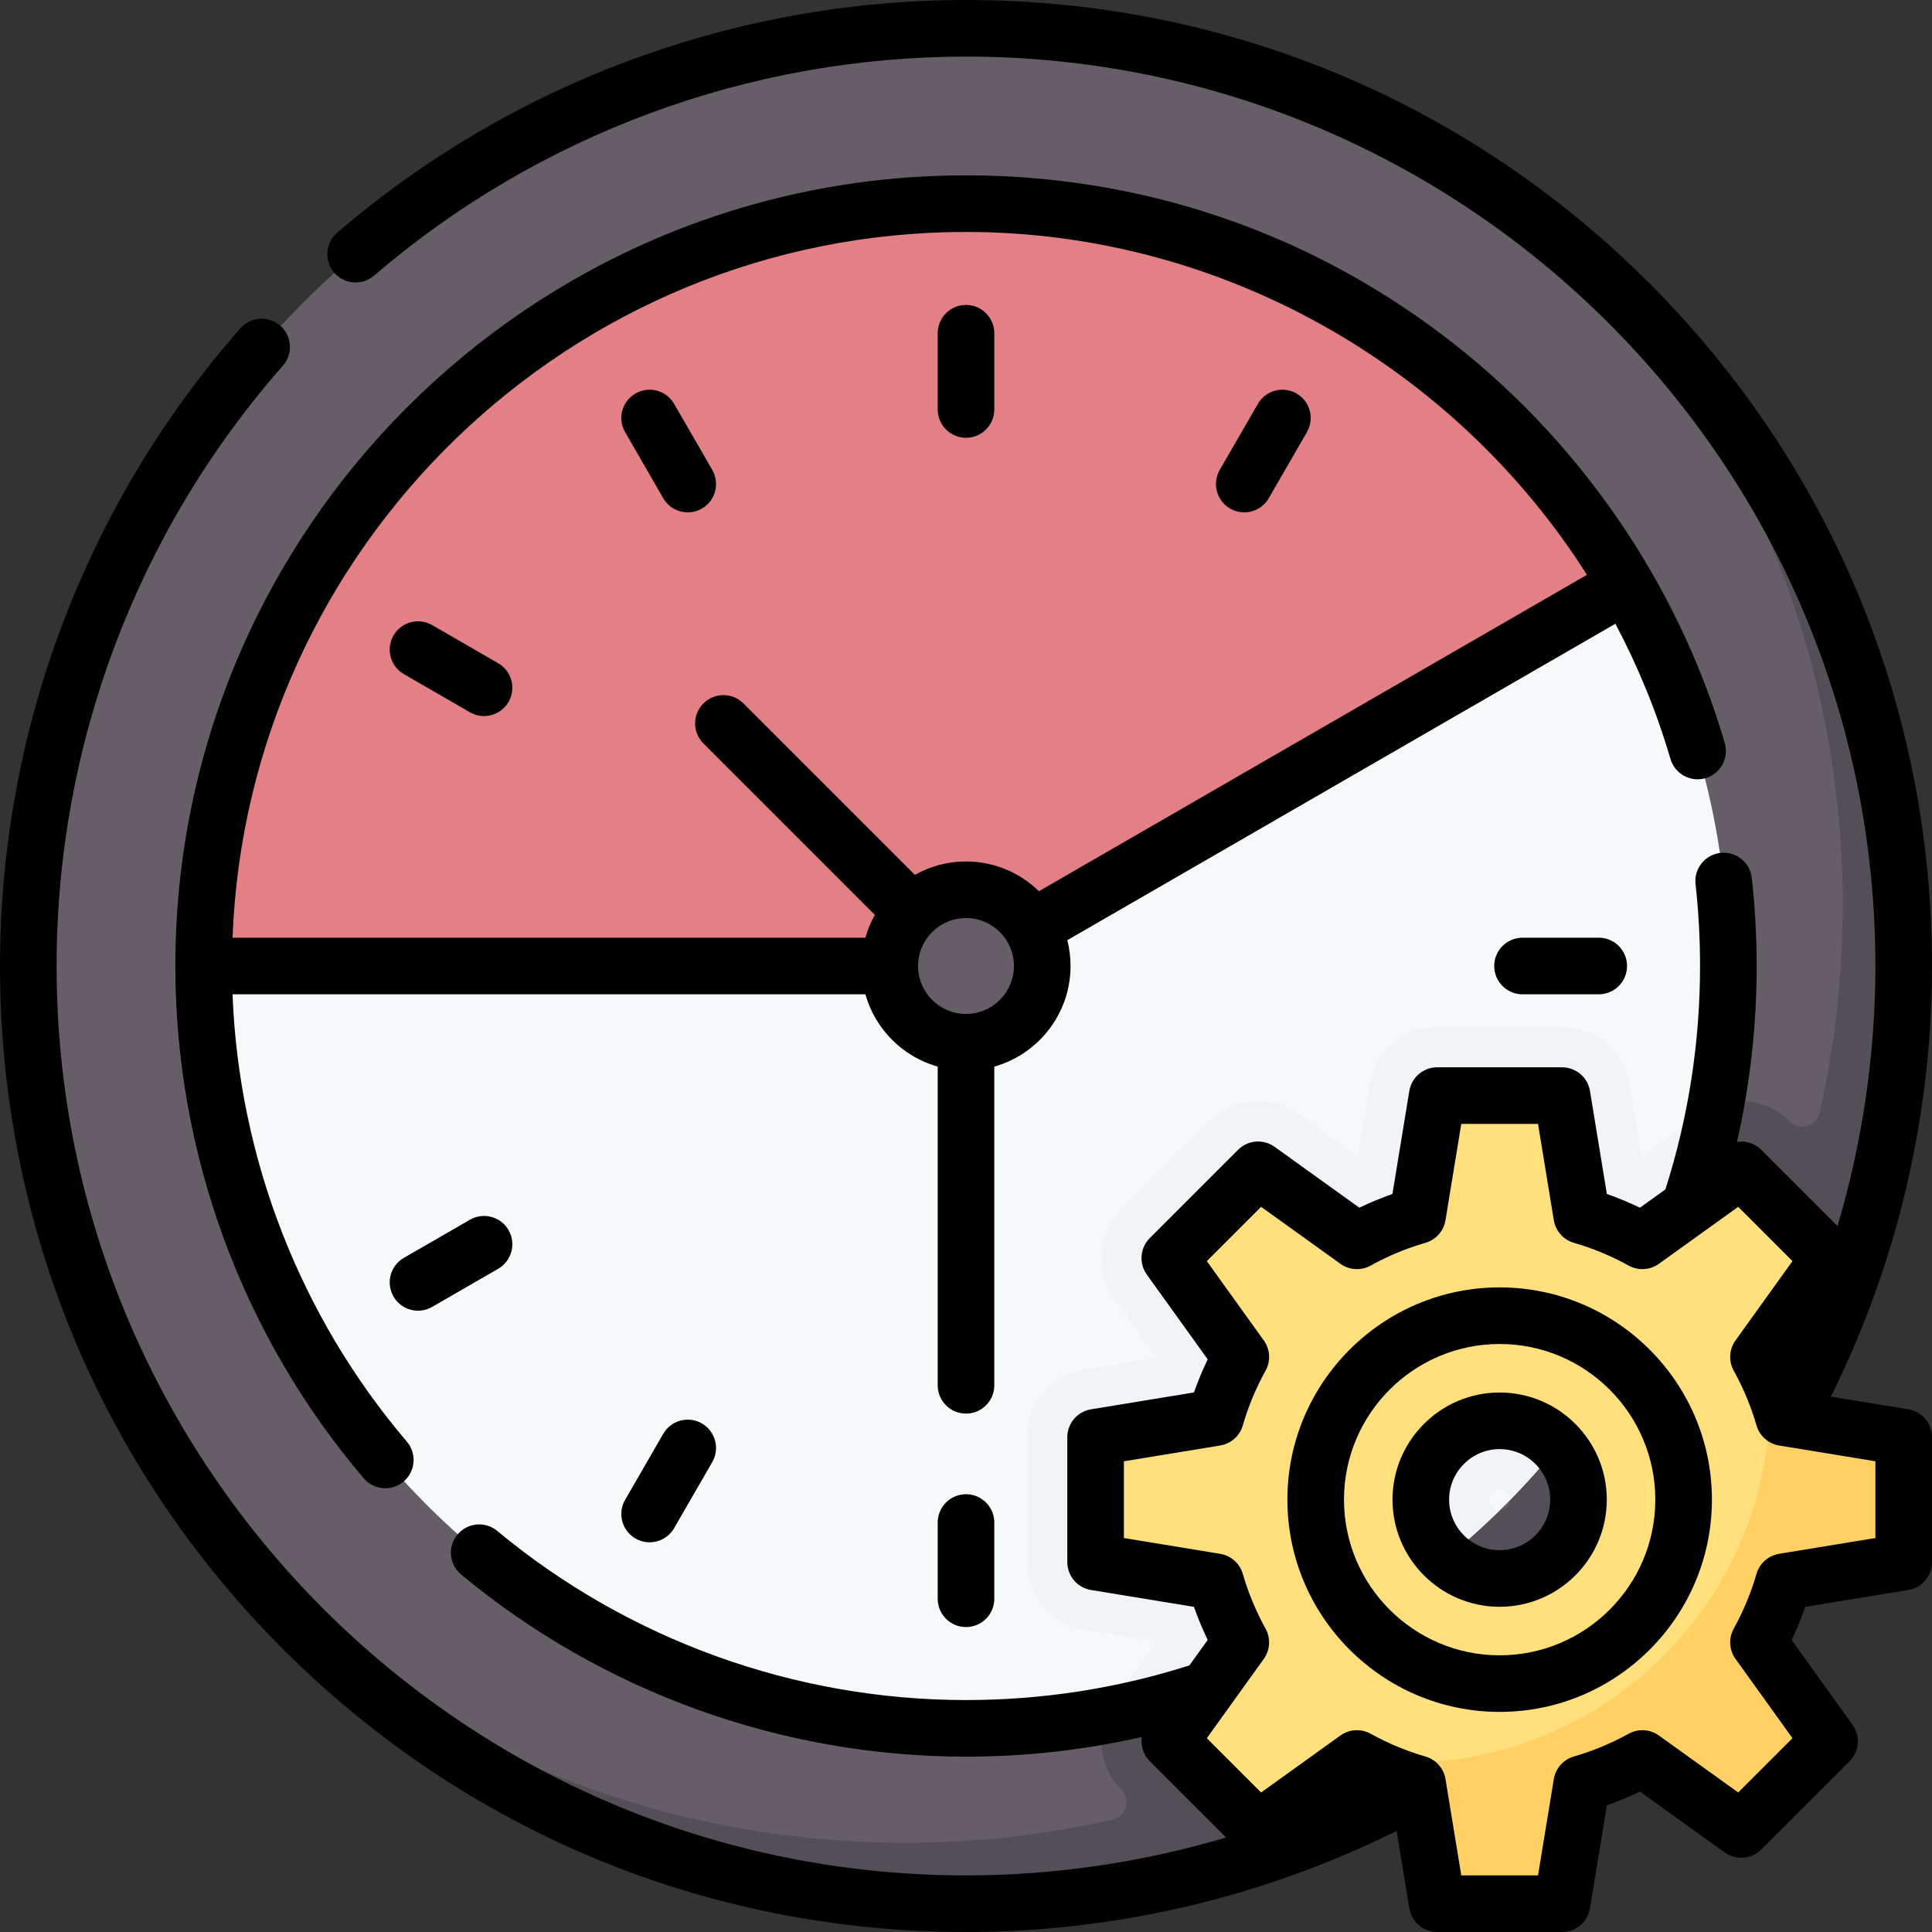
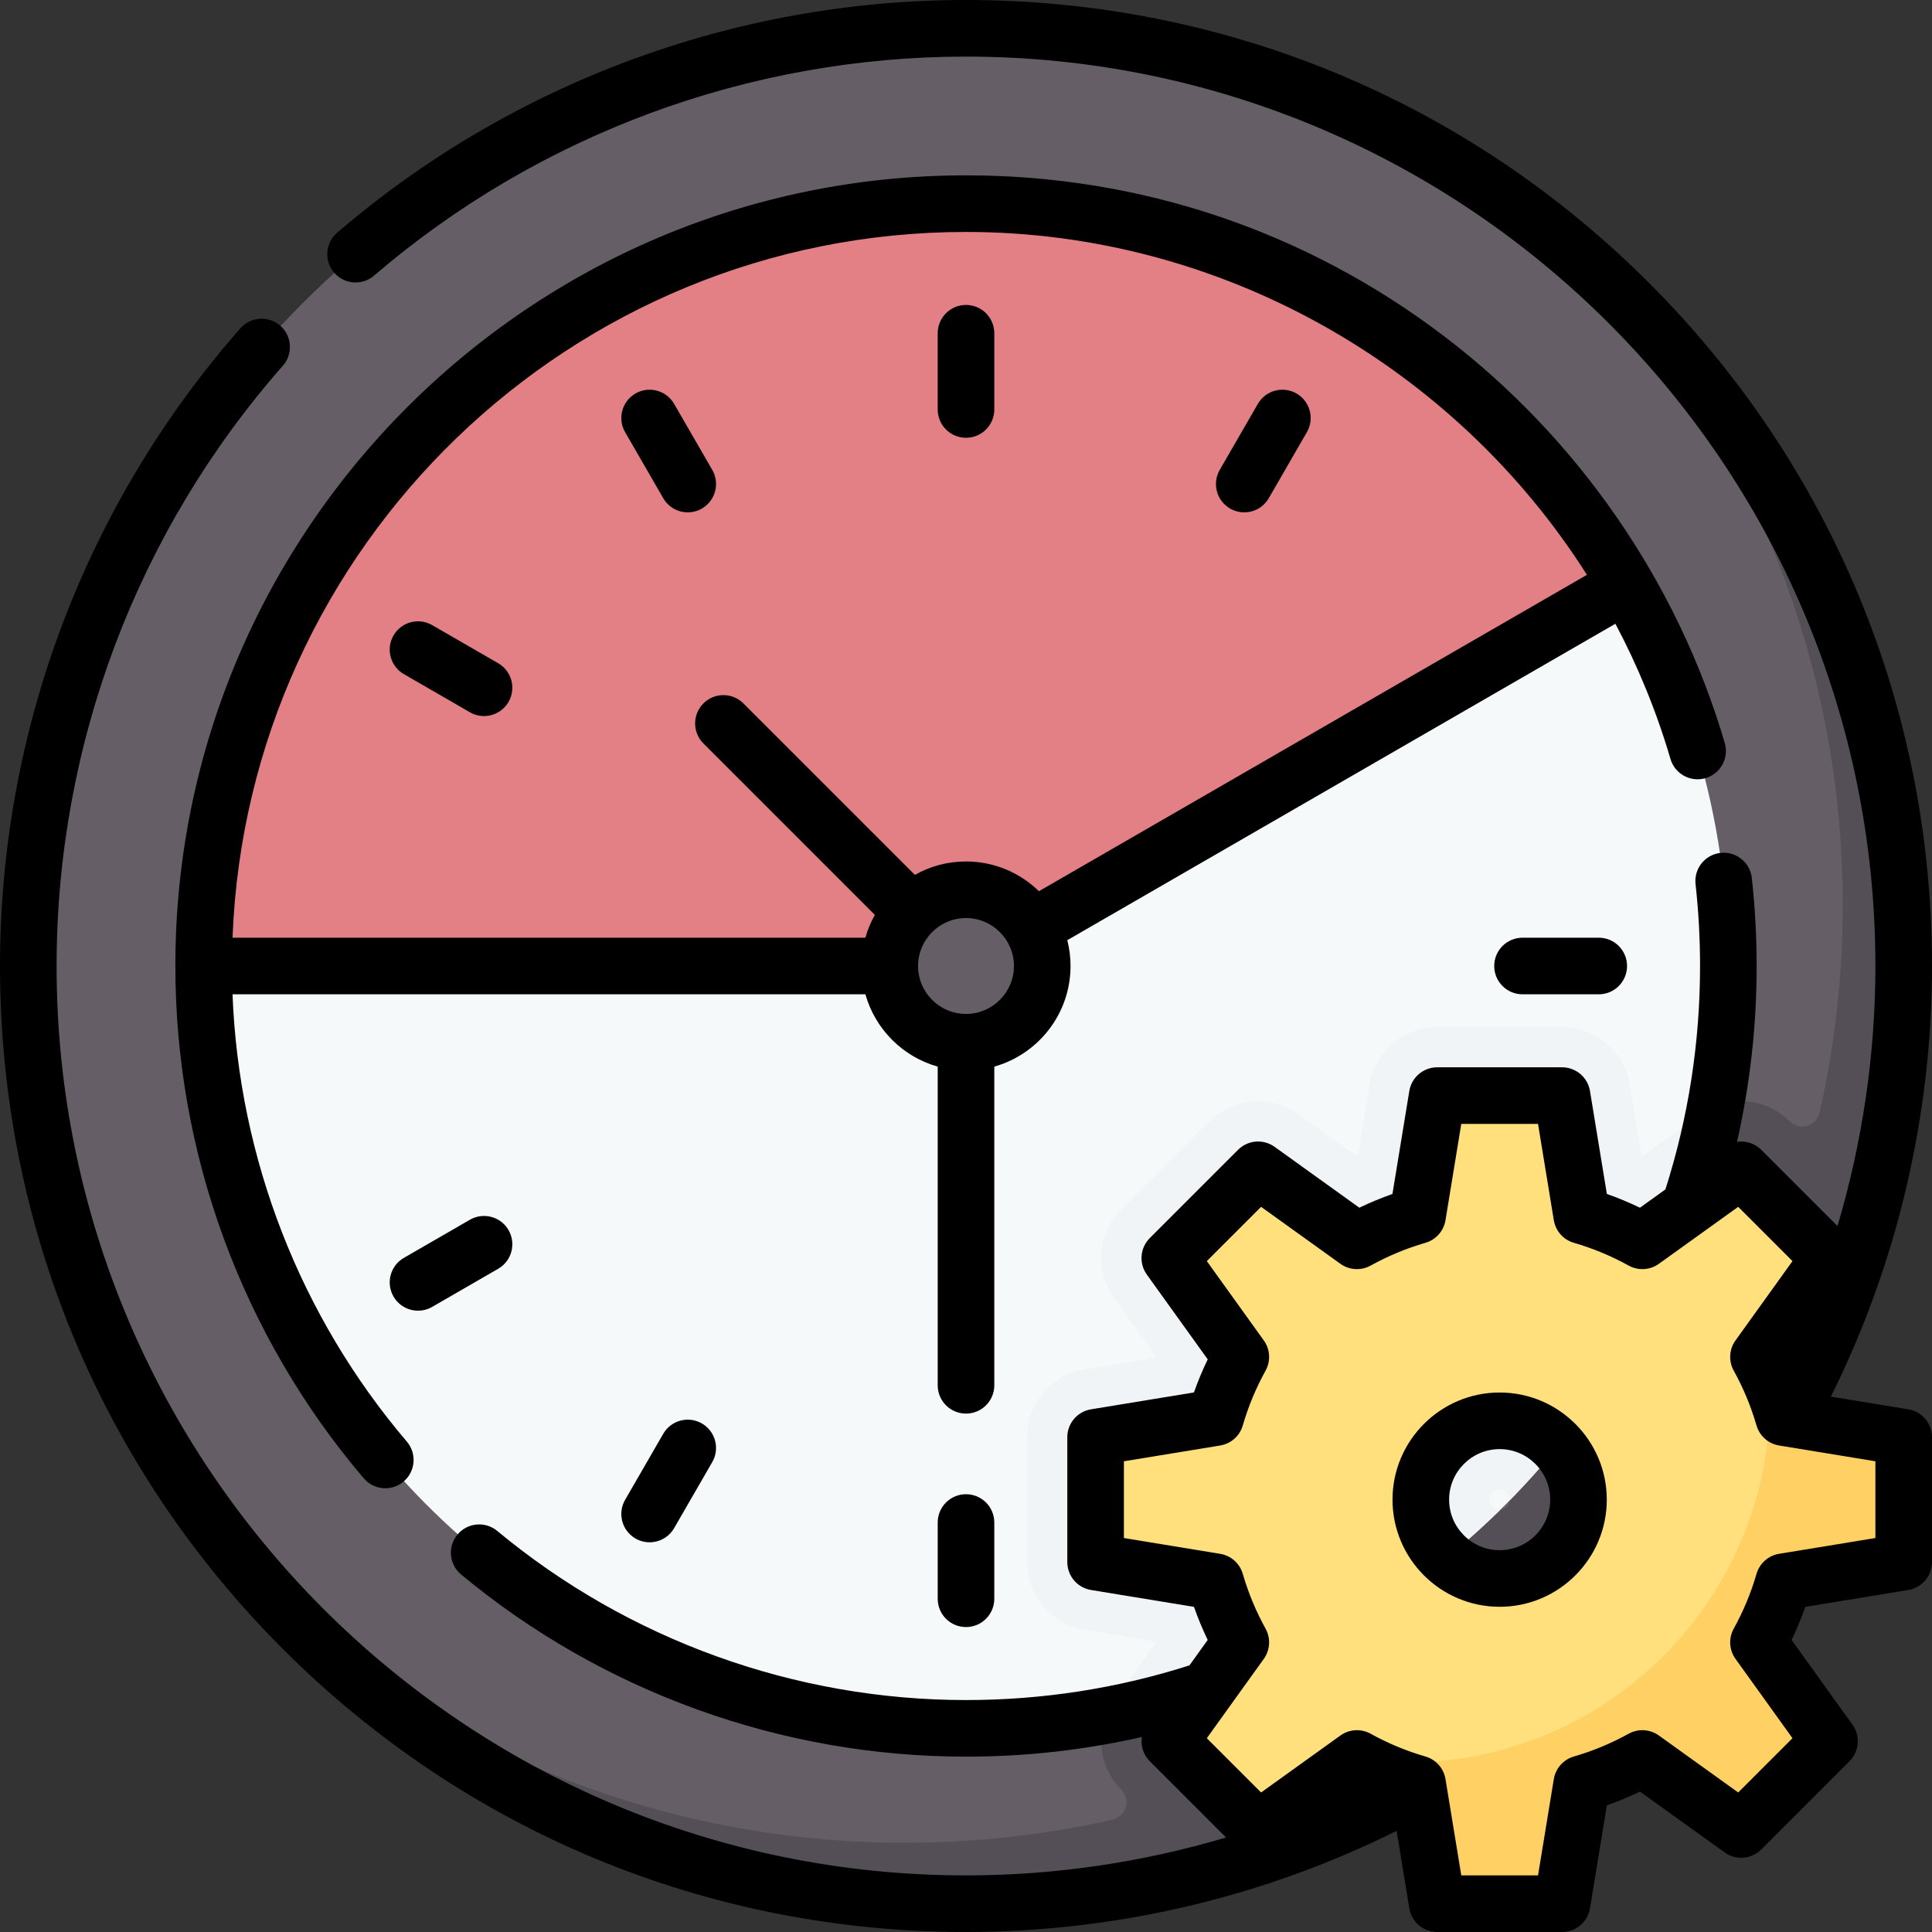
<svg xmlns="http://www.w3.org/2000/svg" id="Capa_1" height="512" viewBox="0 0 512 512" width="512">
  <rect x="0" y="0" width="512" height="512" fill="#333333" stroke="none" />
  <g>
    <g>
      <circle cx="256" cy="256" fill="#665e66" r="248.5" />
    </g>
    <g>
      <path d="m423.446 72.391c40.306 44.172 64.891 102.937 64.891 167.446 0 18.904-2.119 37.313-6.12 55.007-.819 3.621-5.293 4.936-7.918 2.311-3.521-3.521-8.176-5.326-12.863-5.326-3.696 0-7.411 1.124-10.602 3.415l-15.784 11.337-3.144-19.177c-1.44-8.79-9.036-15.242-17.943-15.242h-33.081c-8.907 0-16.503 6.452-17.943 15.242l-3.144 19.177-15.784-11.337c-3.19-2.292-6.905-3.415-10.602-3.415-4.686 0-9.343 1.805-12.863 5.326l-23.392 23.392c-6.299 6.298-7.108 16.231-1.911 23.465l11.338 15.784-19.178 3.144c-8.789 1.441-15.241 9.036-15.241 17.943v33.081c0 8.907 6.452 16.502 15.241 17.943l19.178 3.144-11.338 15.784c-5.196 7.234-4.387 17.167 1.911 23.465 2.625 2.625 1.311 7.099-2.311 7.918-17.695 4.001-36.103 6.12-55.007 6.12-64.51 0-123.274-24.585-167.446-64.891 45.444 49.802 110.874 81.053 183.606 81.054 137.094 0 248.505-111.41 248.504-248.503 0-72.732-31.252-138.163-81.054-183.607zm-26.023 322.321c1.495 0 2.71 1.216 2.71 2.71s-1.215 2.71-2.71 2.71-2.71-1.216-2.71-2.71 1.215-2.71 2.71-2.71z" fill="#544f57" />
    </g>
    <g>
      <circle cx="256" cy="256" fill="#f6f9f9" r="202.033" />
    </g>
    <g>
      <path d="m454.609 293.16c-1.313.533-2.581 1.227-3.775 2.085l-15.784 11.337-3.144-19.177c-1.44-8.79-9.036-15.242-17.943-15.242h-33.081c-8.907 0-16.503 6.452-17.943 15.242l-3.144 19.177-15.784-11.337c-3.19-2.292-6.905-3.415-10.602-3.415-4.686 0-9.343 1.805-12.863 5.326l-23.392 23.392c-6.299 6.298-7.108 16.231-1.911 23.465l11.338 15.784-19.178 3.144c-8.79 1.441-15.241 9.036-15.241 17.943v33.081c0 8.907 6.452 16.502 15.241 17.943l19.178 3.144-11.338 15.784c-.856 1.192-1.533 2.462-2.066 3.772 40.268-7.491 76.333-26.923 104.39-54.487-.049.003-.096.015-.146.015-1.495 0-2.71-1.216-2.71-2.71s1.215-2.71 2.71-2.71 2.71 1.216 2.71 2.71c0 .05-.012.097-.015.146 27.57-28.065 47.005-64.137 54.493-104.412z" fill="#f1f4f6" />
    </g>
    <g>
      <path d="m430.989 154.97c-34.934-60.378-100.216-101.003-174.989-101.003-111.58 0-202.033 90.454-202.033 202.033h202.033z" fill="#e28086" />
    </g>
    <g>
      <circle cx="256" cy="256" fill="#665e66" r="20.203" />
    </g>
    <g>
      <g>
        <g>
          <path d="m504.5 413.963v-33.081l-31.804-5.214c-1.634-5.643-3.887-11.025-6.679-16.07l18.817-26.196-23.392-23.392-26.196 18.817c-5.044-2.793-10.426-5.046-16.07-6.679l-5.214-31.804h-33.081l-5.214 31.804c-5.643 1.634-11.025 3.887-16.07 6.679l-26.195-18.817-23.392 23.392 18.816 26.195c-2.793 5.044-5.046 10.426-6.679 16.07l-31.804 5.214v33.081l31.804 5.214c1.634 5.643 3.887 11.025 6.679 16.07l-18.816 26.195 23.392 23.392 26.195-18.817c5.044 2.793 10.426 5.046 16.07 6.679l5.214 31.804h33.081l5.214-31.804c5.643-1.634 11.025-3.887 16.07-6.679l26.196 18.817 23.392-23.392-18.817-26.196c2.793-5.044 5.046-10.426 6.679-16.07zm-107.077 4.353c-11.539 0-20.893-9.354-20.893-20.893s9.354-20.893 20.893-20.893 20.893 9.354 20.893 20.893-9.354 20.893-20.893 20.893z" fill="#ffe07d" />
        </g>
        <g>
          <path d="m504.5 413.963v-33.081l-31.804-5.214c-1.02-3.524-2.282-6.947-3.766-10.248.093 1.733.143 3.477.143 5.233 0 53.279-43.191 96.471-96.471 96.471-4.208 0-8.353-.271-12.418-.794 4.876 2.646 10.058 4.795 15.485 6.366l5.214 31.804h33.081l5.214-31.804c5.643-1.634 11.025-3.887 16.069-6.679l26.196 18.816 23.392-23.392-18.816-26.196c2.792-5.044 5.046-10.426 6.679-16.07z" fill="#ffd064" />
        </g>
      </g>
    </g>
    <g>
      <path d="m451.997 206.215c3.975-1.166 6.251-5.333 5.085-9.308-12.484-42.554-38.907-80.846-74.401-107.824-36.681-27.879-80.486-42.616-126.681-42.616-115.536 0-209.532 93.996-209.532 209.533 0 49.737 17.731 97.954 49.929 135.769 1.484 1.742 3.593 2.638 5.715 2.638 1.719 0 3.447-.588 4.858-1.79 3.153-2.686 3.533-7.419.849-10.573-28.268-33.2-44.516-75.04-46.197-118.544h167.715c2.607 9.255 9.908 16.556 19.163 19.163v84.455c0 4.142 3.357 7.5 7.5 7.5s7.5-3.358 7.5-7.5v-84.455c11.642-3.279 20.203-13.987 20.203-26.663 0-2.361-.298-4.652-.857-6.842l145.25-83.858c5.987 11.288 10.907 23.267 14.593 35.829 1.166 3.975 5.329 6.255 9.308 5.086zm-195.997 62.488c-7.005 0-12.703-5.699-12.703-12.703s5.698-12.703 12.703-12.703 12.703 5.699 12.703 12.703-5.698 12.703-12.703 12.703zm19.327-32.524c-4.995-4.872-11.815-7.882-19.327-7.882-4.918 0-9.538 1.294-13.546 3.551l-45.437-45.437c-2.929-2.929-7.677-2.929-10.607 0-2.929 2.929-2.929 7.678 0 10.606l45.437 45.438c-1.064 1.89-1.911 3.916-2.511 6.045h-167.71c3.957-103.802 89.621-187.033 194.374-187.033 67.542 0 129.483 35.6 164.556 90.867z" />
      <path d="m256 80.813c-4.143 0-7.5 3.358-7.5 7.5v20.203c0 4.142 3.357 7.5 7.5 7.5s7.5-3.358 7.5-7.5v-20.203c0-4.142-3.357-7.5-7.5-7.5z" />
      <path d="m178.651 107.029c-2.07-3.588-6.659-4.816-10.245-2.745-3.587 2.071-4.816 6.658-2.745 10.245l10.102 17.497c1.389 2.406 3.91 3.751 6.502 3.751 1.272 0 2.563-.324 3.743-1.006 3.587-2.071 4.816-6.658 2.745-10.245z" />
      <path d="m132.025 175.763-17.497-10.102c-3.59-2.072-8.175-.842-10.245 2.745-2.071 3.587-.842 8.174 2.745 10.245l17.497 10.102c1.182.682 2.471 1.006 3.743 1.006 2.592 0 5.113-1.346 6.502-3.751 2.072-3.587.842-8.174-2.745-10.245z" />
      <path d="m124.525 323.247-17.497 10.102c-3.587 2.071-4.816 6.658-2.745 10.245 1.389 2.406 3.91 3.751 6.502 3.751 1.272 0 2.563-.324 3.743-1.006l17.497-10.102c3.587-2.071 4.816-6.658 2.745-10.245-2.07-3.589-6.66-4.817-10.245-2.745z" />
      <path d="m175.763 379.975-10.102 17.497c-2.071 3.587-.842 8.174 2.745 10.245 1.182.682 2.471 1.006 3.743 1.006 2.592 0 5.113-1.346 6.502-3.751l10.102-17.497c2.071-3.587.842-8.174-2.745-10.245-3.589-2.073-8.176-.843-10.245 2.745z" />
      <path d="m256 395.984c-4.143 0-7.5 3.358-7.5 7.5v20.203c0 4.142 3.357 7.5 7.5 7.5s7.5-3.358 7.5-7.5v-20.203c0-4.142-3.357-7.5-7.5-7.5z" />
      <path d="m403.483 248.5c-4.143 0-7.5 3.358-7.5 7.5s3.357 7.5 7.5 7.5h20.203c4.143 0 7.5-3.358 7.5-7.5s-3.357-7.5-7.5-7.5z" />
      <path d="m343.594 104.284c-3.589-2.072-8.175-.843-10.245 2.745l-10.102 17.497c-2.071 3.587-.842 8.174 2.745 10.245 1.182.682 2.471 1.006 3.743 1.006 2.592 0 5.113-1.346 6.502-3.751l10.102-17.497c2.071-3.588.842-8.175-2.745-10.245z" />
      <path d="m397.423 369.03c-15.656 0-28.394 12.737-28.394 28.393s12.737 28.393 28.394 28.393c15.655 0 28.393-12.737 28.393-28.393s-12.738-28.393-28.393-28.393zm0 41.786c-7.385 0-13.394-6.008-13.394-13.393s6.009-13.393 13.394-13.393 13.393 6.008 13.393 13.393-6.008 13.393-13.393 13.393z" />
      <path d="m505.713 373.481-20.514-3.363c17.557-35.254 26.801-74.481 26.801-114.118 0-68.379-26.629-132.666-74.981-181.019s-112.64-74.981-181.019-74.981c-61.135 0-120.319 21.9-166.649 61.667-3.144 2.698-3.504 7.433-.807 10.576s7.432 3.504 10.576.806c43.612-37.433 99.326-58.049 156.88-58.049 132.888 0 241 108.112 241 241 0 23.4-3.425 46.646-10.049 68.913l-20.205-20.205c-1.732-1.732-4.13-2.451-6.421-2.107 3.457-15.211 5.207-30.814 5.207-46.601 0-7.792-.433-15.646-1.286-23.347-.456-4.117-4.169-7.085-8.28-6.628-4.117.457-7.084 4.164-6.628 8.281.792 7.153 1.194 14.453 1.194 21.694 0 20.241-3.095 40.147-9.185 59.212l-6.743 4.843c-2.854-1.377-5.784-2.594-8.769-3.645l-4.472-27.278c-.595-3.625-3.728-6.287-7.401-6.287h-33.08c-3.674 0-6.807 2.661-7.401 6.287l-4.472 27.278c-2.984 1.05-5.914 2.268-8.77 3.645l-22.461-16.135c-2.985-2.144-7.082-1.811-9.68.788l-23.39 23.392c-2.598 2.598-2.931 6.695-.788 9.679l16.135 22.462c-1.377 2.855-2.595 5.785-3.644 8.768l-27.278 4.472c-3.626.595-6.287 3.728-6.287 7.401v33.081c0 3.674 2.661 6.807 6.287 7.401l27.277 4.471c1.05 2.983 2.268 5.913 3.645 8.769l-4.844 6.743c-19.065 6.089-38.971 9.185-59.211 9.185-45.312 0-89.427-15.916-124.22-44.816-3.184-2.646-7.914-2.21-10.562.978-2.646 3.186-2.209 7.915.978 10.562 37.479 31.132 84.999 48.277 133.804 48.277 15.787 0 31.39-1.75 46.601-5.207-.344 2.29.375 4.688 2.107 6.419l20.206 20.206c-22.267 6.624-45.513 10.049-68.914 10.049-132.888 0-241-108.112-241-241 0-58.621 21.297-115.12 59.968-159.088 2.735-3.11 2.432-7.849-.679-10.585s-7.851-2.432-10.585.679c-41.08 46.708-63.704 106.724-63.704 168.994 0 68.379 26.629 132.666 74.981 181.019s112.64 74.981 181.019 74.981c39.637 0 78.865-9.244 114.119-26.801l3.363 20.514c.595 3.625 3.728 6.287 7.401 6.287h33.08c3.674 0 6.807-2.661 7.401-6.287l4.472-27.278c2.984-1.05 5.913-2.268 8.769-3.645l22.463 16.134c2.981 2.143 7.08 1.81 9.679-.788l23.392-23.392c2.598-2.598 2.931-6.695.788-9.679l-16.135-22.462c1.376-2.855 2.594-5.785 3.644-8.768l27.278-4.472c3.626-.594 6.287-3.728 6.287-7.401v-33.081c-.001-3.673-2.662-6.805-6.288-7.4zm-8.713 34.112-25.517 4.183c-2.855.468-5.187 2.537-5.991 5.316-1.457 5.032-3.488 9.918-6.036 14.523-1.404 2.536-1.221 5.653.47 8.007l15.101 21.021-14.383 14.382-21.022-15.1c-2.353-1.69-5.47-1.875-8.008-.47-4.604 2.549-9.49 4.581-14.521 6.036-2.779.805-4.849 3.136-5.316 5.991l-4.184 25.518h-20.34l-4.183-25.517c-.468-2.855-2.537-5.187-5.316-5.991-5.03-1.456-9.917-3.487-14.523-6.037-2.535-1.404-5.653-1.22-8.008.471l-21.021 15.1-14.383-14.382 15.101-21.021c1.69-2.354 1.874-5.472.47-8.007-2.55-4.608-4.581-9.494-6.036-14.522-.804-2.78-3.136-4.849-5.991-5.317l-25.517-4.183v-20.34l25.517-4.183c2.855-.468 5.188-2.537 5.991-5.317 1.455-5.028 3.486-9.914 6.036-14.522 1.404-2.536 1.221-5.653-.47-8.007l-15.101-21.021 14.383-14.382 21.021 15.1c2.354 1.691 5.472 1.875 8.009.47 4.604-2.549 9.49-4.58 14.523-6.037 2.778-.805 4.848-3.136 5.315-5.991l4.183-25.517h20.34l4.183 25.517c.468 2.855 2.537 5.186 5.315 5.991 5.034 1.457 9.92 3.488 14.522 6.037 2.534 1.404 5.654 1.221 8.008-.47l21.022-15.1 14.383 14.382-15.101 21.021c-1.69 2.354-1.874 5.472-.47 8.007 2.548 4.605 4.579 9.491 6.036 14.523.805 2.779 3.136 4.847 5.991 5.315l25.518 4.183z" />
-       <path d="m397.423 341.172c-31.017 0-56.251 25.234-56.251 56.25s25.234 56.25 56.251 56.25 56.251-25.234 56.251-56.25-25.235-56.25-56.251-56.25zm0 97.501c-22.746 0-41.251-18.505-41.251-41.25s18.505-41.25 41.251-41.25 41.251 18.505 41.251 41.25-18.505 41.25-41.251 41.25z" />
    </g>
  </g>
</svg>